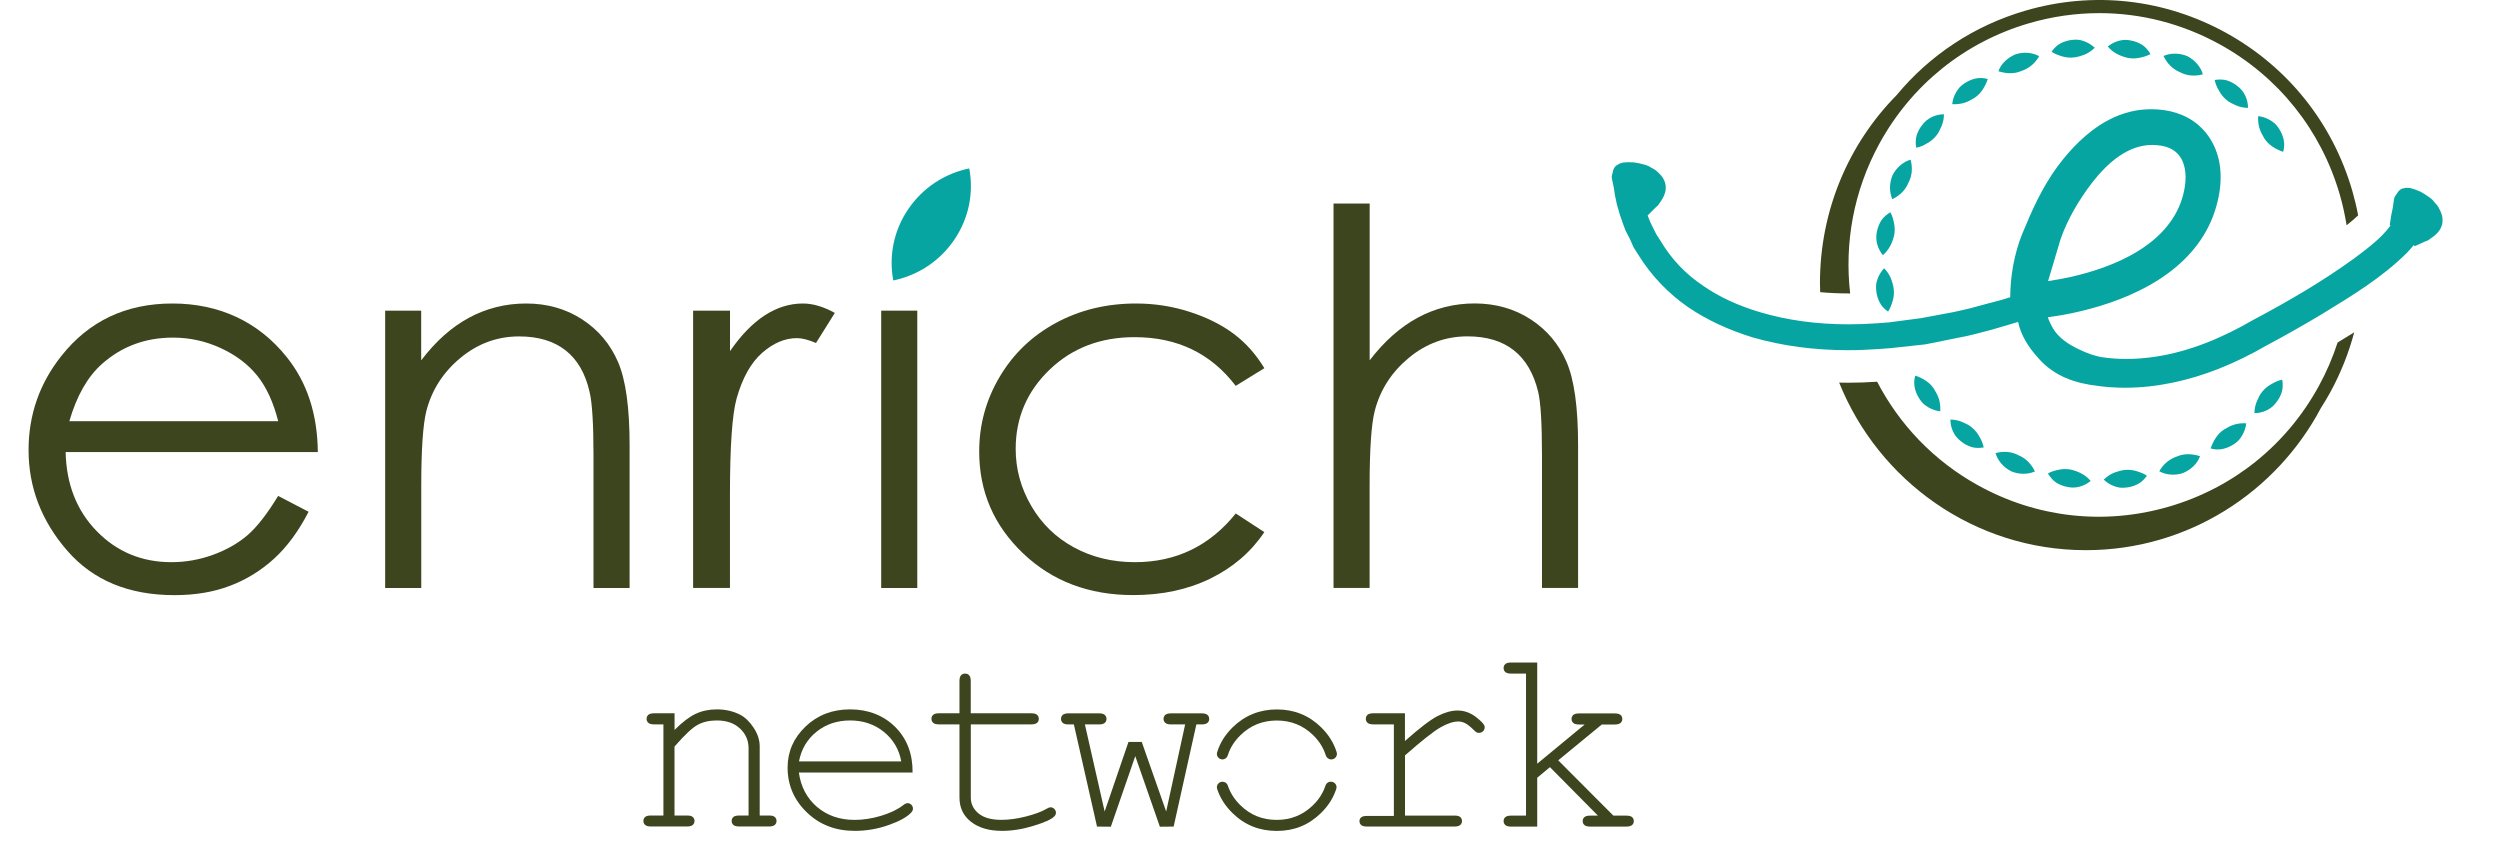
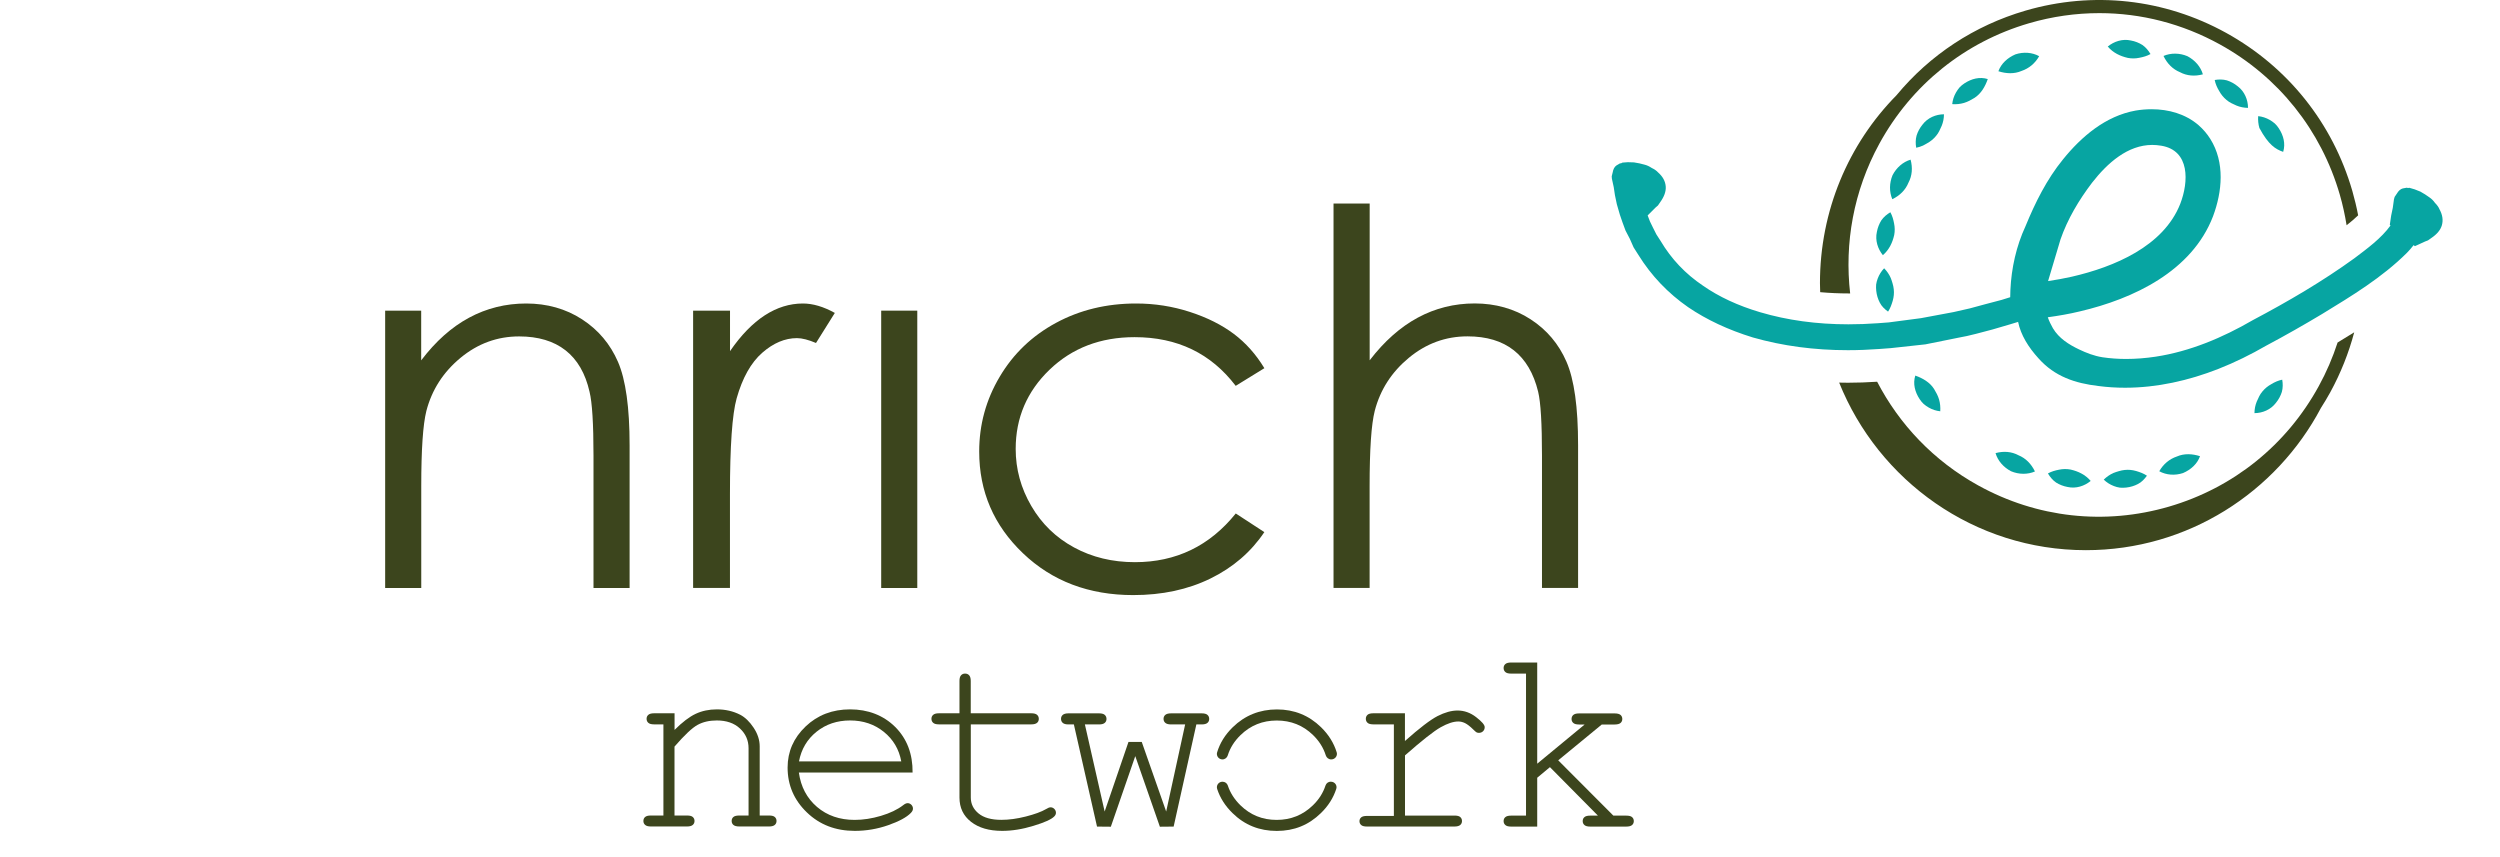
<svg xmlns="http://www.w3.org/2000/svg" width="175" height="60" viewBox="0 0 175 60" fill="none">
  <path d="M157.812 28.92C158.376 28.917 158.953 28.678 159.315 28.198C159.505 27.966 159.644 27.705 159.73 27.434C159.806 27.157 159.806 26.858 159.755 26.578C159.476 26.635 159.226 26.747 158.998 26.887C158.754 27.02 158.541 27.192 158.367 27.405C158.186 27.612 158.079 27.873 157.971 28.115C157.869 28.363 157.815 28.634 157.812 28.924V28.92Z" fill="#07A5A2" />
-   <path d="M154.747 31.39C155.311 31.565 155.885 31.415 156.386 31.084C156.509 30.998 156.627 30.913 156.725 30.801C156.82 30.69 156.902 30.569 156.975 30.442C157.118 30.19 157.207 29.916 157.235 29.633C156.947 29.614 156.668 29.643 156.408 29.719C156.151 29.796 155.913 29.926 155.679 30.069C155.216 30.365 154.928 30.865 154.747 31.387V31.39Z" fill="#07A5A2" />
  <path d="M151.15 32.987C151.635 33.255 152.243 33.302 152.811 33.114C153.359 32.879 153.809 32.475 154.002 31.934C153.46 31.759 152.89 31.733 152.386 31.953C151.866 32.128 151.438 32.478 151.146 32.99L151.15 32.987Z" fill="#07A5A2" />
  <path d="M147.261 33.573C147.464 33.77 147.704 33.923 147.974 34.025C148.107 34.076 148.25 34.117 148.392 34.136C148.535 34.149 148.684 34.146 148.83 34.13C149.128 34.098 149.41 34.012 149.66 33.879C149.911 33.754 150.12 33.528 150.285 33.299C150.044 33.137 149.793 33.051 149.53 32.971C149.264 32.895 148.995 32.867 148.722 32.898C148.586 32.914 148.453 32.94 148.323 32.981C148.193 33.022 148.066 33.054 147.942 33.108C147.695 33.217 147.467 33.373 147.261 33.576V33.573Z" fill="#07A5A2" />
  <path d="M143.356 33.14C143.498 33.385 143.689 33.614 143.923 33.776C144.161 33.926 144.433 34.034 144.728 34.088C145.315 34.222 145.91 34.025 146.348 33.665C145.967 33.223 145.479 32.993 144.941 32.869C144.671 32.819 144.399 32.822 144.132 32.879C143.866 32.93 143.606 33 143.356 33.14Z" fill="#07A5A2" />
  <path d="M139.688 31.718C139.844 32.252 140.243 32.71 140.772 32.987C141.321 33.22 141.935 33.223 142.446 33.003C142.192 32.472 141.799 32.074 141.292 31.867C140.807 31.606 140.252 31.565 139.688 31.718Z" fill="#07A5A2" />
-   <path d="M136.528 29.369C136.531 29.936 136.769 30.515 137.248 30.878C137.479 31.069 137.739 31.209 138.009 31.294C138.284 31.371 138.582 31.371 138.861 31.32C138.804 31.04 138.693 30.788 138.554 30.559C138.421 30.314 138.249 30.101 138.037 29.926C137.831 29.745 137.571 29.637 137.33 29.528C137.083 29.426 136.814 29.372 136.525 29.369H136.528Z" fill="#07A5A2" />
  <path d="M134.069 26.292C133.894 26.858 134.043 27.434 134.373 27.937C134.459 28.061 134.544 28.179 134.655 28.277C134.766 28.373 134.886 28.456 135.013 28.529C135.264 28.672 135.536 28.761 135.818 28.79C135.837 28.5 135.809 28.22 135.733 27.959C135.657 27.701 135.527 27.463 135.384 27.227C135.089 26.763 134.592 26.473 134.072 26.292H134.069Z" fill="#07A5A2" />
  <path d="M131.891 18.778C131.695 18.982 131.543 19.224 131.441 19.494C131.391 19.628 131.349 19.771 131.33 19.914C131.318 20.058 131.321 20.207 131.337 20.354C131.368 20.653 131.454 20.936 131.587 21.187C131.711 21.439 131.936 21.649 132.164 21.814C132.326 21.572 132.411 21.321 132.49 21.057C132.566 20.79 132.595 20.519 132.563 20.245C132.547 20.108 132.522 19.975 132.481 19.844C132.44 19.714 132.408 19.587 132.354 19.462C132.246 19.214 132.091 18.985 131.888 18.778H131.891Z" fill="#07A5A2" />
  <path d="M132.325 14.858C132.081 15.001 131.853 15.192 131.692 15.427C131.543 15.666 131.435 15.94 131.381 16.236C131.248 16.824 131.444 17.423 131.802 17.862C132.243 17.48 132.471 16.99 132.595 16.449C132.646 16.178 132.642 15.905 132.585 15.637C132.535 15.37 132.465 15.109 132.325 14.858Z" fill="#07A5A2" />
  <path d="M133.742 11.176C133.21 11.332 132.753 11.733 132.478 12.264C132.246 12.815 132.243 13.432 132.462 13.944C132.991 13.69 133.387 13.295 133.593 12.786C133.853 12.299 133.894 11.742 133.742 11.176Z" fill="#07A5A2" />
  <path d="M136.078 8C135.514 8.003 134.937 8.242 134.576 8.722C134.386 8.955 134.246 9.216 134.161 9.486C134.084 9.763 134.084 10.062 134.135 10.342C134.414 10.285 134.665 10.174 134.893 10.034C135.137 9.9 135.349 9.728 135.523 9.515C135.704 9.308 135.812 9.047 135.92 8.805C136.021 8.557 136.075 8.286 136.078 7.997V8Z" fill="#07A5A2" />
  <path d="M139.143 5.534C138.579 5.359 138.005 5.508 137.504 5.839C137.381 5.925 137.264 6.011 137.165 6.122C137.07 6.234 136.988 6.355 136.915 6.482C136.772 6.733 136.684 7.007 136.655 7.29C136.943 7.309 137.222 7.281 137.482 7.204C137.739 7.128 137.977 6.997 138.211 6.854C138.674 6.558 138.962 6.059 139.143 5.537V5.534Z" fill="#07A5A2" />
  <path d="M142.741 3.933C142.256 3.665 141.647 3.618 141.08 3.805C140.532 4.041 140.082 4.445 139.888 4.986C140.43 5.161 141.001 5.187 141.505 4.967C142.024 4.792 142.452 4.442 142.744 3.93L142.741 3.933Z" fill="#07A5A2" />
-   <path d="M146.63 3.347C146.427 3.15 146.186 2.997 145.917 2.895C145.783 2.844 145.641 2.803 145.498 2.784C145.356 2.771 145.207 2.774 145.061 2.79C144.763 2.822 144.481 2.908 144.23 3.042C143.98 3.166 143.771 3.392 143.606 3.621C143.847 3.783 144.097 3.869 144.36 3.949C144.627 4.025 144.896 4.054 145.169 4.022C145.305 4.006 145.438 3.981 145.568 3.939C145.698 3.898 145.825 3.866 145.948 3.812C146.196 3.704 146.424 3.548 146.63 3.344V3.347Z" fill="#07A5A2" />
  <path d="M150.535 3.783C150.392 3.538 150.202 3.309 149.967 3.147C149.73 2.997 149.457 2.889 149.162 2.835C148.576 2.701 147.98 2.899 147.543 3.258C147.923 3.701 148.411 3.93 148.95 4.054C149.219 4.105 149.492 4.102 149.758 4.044C150.025 3.993 150.284 3.923 150.535 3.783Z" fill="#07A5A2" />
  <path d="M154.202 5.203C154.047 4.668 153.647 4.21 153.118 3.933C152.57 3.701 151.955 3.697 151.445 3.917C151.698 4.448 152.091 4.846 152.598 5.053C153.083 5.314 153.638 5.355 154.202 5.203Z" fill="#07A5A2" />
  <path d="M157.362 7.551C157.359 6.985 157.121 6.406 156.643 6.043C156.411 5.852 156.151 5.712 155.882 5.626C155.606 5.55 155.308 5.55 155.029 5.6C155.086 5.88 155.197 6.132 155.337 6.361C155.47 6.606 155.641 6.819 155.853 6.994C156.059 7.176 156.319 7.284 156.56 7.392C156.807 7.494 157.077 7.548 157.365 7.551H157.362Z" fill="#07A5A2" />
-   <path d="M159.822 10.629C159.996 10.062 159.847 9.486 159.517 8.983C159.432 8.859 159.346 8.741 159.235 8.643C159.124 8.547 159.004 8.465 158.877 8.391C158.627 8.248 158.354 8.159 158.072 8.13C158.053 8.42 158.082 8.7 158.158 8.961C158.234 9.219 158.364 9.457 158.506 9.693C158.801 10.158 159.299 10.447 159.819 10.629H159.822Z" fill="#07A5A2" />
+   <path d="M159.822 10.629C159.996 10.062 159.847 9.486 159.517 8.983C159.432 8.859 159.346 8.741 159.235 8.643C159.124 8.547 159.004 8.465 158.877 8.391C158.627 8.248 158.354 8.159 158.072 8.13C158.053 8.42 158.082 8.7 158.158 8.961C158.801 10.158 159.299 10.447 159.819 10.629H159.822Z" fill="#07A5A2" />
  <path d="M163.771 23.892L163.676 23.95C163.676 23.95 163.647 23.969 163.632 23.975C163.292 25.022 162.855 26.044 162.313 27.03C160.056 31.154 156.332 34.149 151.831 35.463C147.33 36.778 142.589 36.252 138.481 33.983C135.343 32.252 132.944 29.691 131.4 26.721C130.712 26.766 130.024 26.791 129.356 26.791C129.15 26.791 128.944 26.785 128.741 26.782C131.498 33.649 138.199 38.512 146.012 38.512C153.137 38.512 159.34 34.47 162.468 28.551C162.693 28.198 162.909 27.841 163.112 27.472C163.85 26.123 164.411 24.71 164.795 23.262C164.452 23.475 164.11 23.686 163.768 23.892H163.771Z" fill="#3C451D" />
  <path d="M129.394 20.544C129.432 20.544 129.473 20.544 129.511 20.544C129.108 17.038 129.739 13.381 131.555 10.059C133.812 5.935 137.536 2.94 142.037 1.626C143.66 1.152 145.314 0.919 146.959 0.919C149.875 0.919 152.76 1.658 155.387 3.106C159.495 5.371 162.478 9.111 163.787 13.629C163.993 14.339 164.145 15.052 164.262 15.768C164.554 15.539 164.83 15.306 165.07 15.074C164.963 14.505 164.826 13.938 164.665 13.372C163.289 8.617 160.151 4.687 155.828 2.3C151.508 -0.083 146.519 -0.637 141.784 0.744C138.199 1.791 135.086 3.85 132.753 6.67C129.394 10.078 127.397 14.746 127.397 19.816C127.397 20.029 127.406 20.242 127.413 20.452C128.059 20.509 128.718 20.541 129.394 20.541V20.544Z" fill="#3C451D" />
  <path d="M114.094 16.732L114.351 17.314L114.69 17.849C115.596 19.303 116.756 20.522 118.173 21.505C119.466 22.384 120.975 23.09 122.699 23.622C124.782 24.217 127.001 24.513 129.359 24.513C130.075 24.513 130.801 24.484 131.543 24.43L132.354 24.369L134.779 24.105L137.143 23.628C137.454 23.577 137.847 23.491 138.326 23.367L139.46 23.068L140.636 22.724L141.267 22.533C141.457 23.459 141.993 24.312 142.69 25.079C143.831 26.365 145.27 26.829 146.883 27.02C147.508 27.103 148.132 27.141 148.757 27.141C150.988 27.141 153.21 26.639 155.286 25.824C156.449 25.366 157.562 24.815 158.643 24.191C159.914 23.517 161.277 22.743 162.548 21.98C164.617 20.716 166.735 19.437 168.481 17.703C168.643 17.534 168.801 17.359 168.956 17.158L169.042 17.232L169.758 16.904L169.958 16.827L170.183 16.668C170.586 16.398 170.836 16.099 170.931 15.768C171.033 15.411 170.979 15.039 170.763 14.648C170.712 14.514 170.608 14.364 170.446 14.199C170.342 14.049 170.215 13.922 170.066 13.82C169.869 13.674 169.657 13.54 169.426 13.413L169.026 13.254L168.655 13.146L168.56 13.161L168.478 13.139L168.196 13.19C168.034 13.231 167.895 13.355 167.777 13.559L167.625 13.782L167.578 13.947L167.495 14.549L167.381 15.096L167.286 15.739L167.337 15.784C166.681 16.691 165.708 17.397 164.804 18.081C162.573 19.698 160.142 21.117 157.698 22.409C155.597 23.631 153.289 24.605 150.89 24.968C150.215 25.07 149.517 25.127 148.826 25.127C148.272 25.127 147.717 25.089 147.178 25.009C146.582 24.917 146.034 24.697 145.54 24.462C144.817 24.118 144.126 23.682 143.707 22.982C143.562 22.727 143.435 22.47 143.346 22.209C144.104 22.104 144.858 21.976 145.587 21.798C149.346 20.917 153.435 18.988 154.912 15.141C155.555 13.419 155.758 11.373 154.719 9.721C154.5 9.374 154.224 9.047 153.904 8.767C152.988 7.974 151.796 7.646 150.611 7.646C150.237 7.646 149.863 7.678 149.498 7.739C147.394 8.114 145.701 9.559 144.408 11.16C143.27 12.557 142.465 14.18 141.787 15.831C141.137 17.235 140.798 18.765 140.728 20.306C140.722 20.471 140.715 20.64 140.715 20.805L140.113 20.993L138.978 21.292L137.885 21.588L136.747 21.846L134.465 22.272L132.215 22.568L131.448 22.626C130.747 22.677 130.059 22.702 129.39 22.702C127.175 22.702 125.111 22.419 123.207 21.855C121.66 21.397 120.329 20.777 119.213 20C117.98 19.173 116.991 18.129 116.24 16.862L115.948 16.411L115.698 15.914L115.495 15.497L115.336 15.08L115.894 14.523L116.056 14.383L116.211 14.158C116.497 13.763 116.627 13.397 116.601 13.053C116.573 12.684 116.392 12.353 116.056 12.06C115.961 11.952 115.812 11.85 115.606 11.748C115.454 11.647 115.292 11.57 115.118 11.526C114.883 11.456 114.636 11.405 114.376 11.367L113.948 11.354L113.565 11.383L113.482 11.43L113.397 11.437L113.149 11.583C113.013 11.678 112.924 11.844 112.886 12.076L112.82 12.34L112.833 12.512L112.962 13.104L113.045 13.658L113.178 14.294C113.333 14.858 113.463 15.278 113.571 15.555L113.787 16.14L114.088 16.719L114.094 16.732ZM144.227 16.78C144.728 15.332 145.524 14.002 146.443 12.792C147.524 11.405 148.944 10.145 150.658 10.145C150.861 10.145 151.07 10.164 151.283 10.199C153.311 10.53 153.21 12.735 152.62 14.262C151.448 17.254 147.971 18.689 145.036 19.367C144.487 19.491 143.929 19.593 143.365 19.676C143.657 18.711 143.945 17.741 144.23 16.776L144.227 16.78Z" fill="#07A5A2" />
  <g clip-path="url(#clip0_3491_182)">
-     <path d="M19.475 34.716L21.601 35.824C20.902 37.18 20.097 38.276 19.184 39.108C18.27 39.94 17.239 40.576 16.095 41.008C14.951 41.444 13.658 41.66 12.215 41.66C9.013 41.66 6.511 40.624 4.708 38.548C2.901 36.468 2 34.12 2 31.504C2 29.04 2.764 26.849 4.292 24.921C6.228 22.469 8.823 21.245 12.069 21.245C15.315 21.245 18.084 22.501 20.081 25.009C21.5 26.781 22.223 28.992 22.248 31.644H4.595C4.644 33.9 5.371 35.748 6.778 37.188C8.185 38.628 9.927 39.352 11.996 39.352C12.995 39.352 13.969 39.18 14.911 38.836C15.857 38.492 16.657 38.036 17.32 37.468C17.983 36.9 18.699 35.98 19.471 34.712L19.475 34.716ZM19.475 29.488C19.139 28.157 18.646 27.093 18.003 26.293C17.361 25.497 16.508 24.853 15.449 24.365C14.389 23.877 13.278 23.633 12.11 23.633C10.181 23.633 8.528 24.245 7.146 25.469C6.135 26.361 5.371 27.701 4.854 29.484H19.479L19.475 29.488Z" fill="#3C451D" />
    <path d="M26.957 21.745H29.483V25.225C30.494 23.893 31.61 22.897 32.839 22.237C34.063 21.577 35.397 21.245 36.84 21.245C38.283 21.245 39.609 21.613 40.745 22.353C41.881 23.089 42.718 24.085 43.26 25.333C43.801 26.581 44.072 28.529 44.072 31.168V41.16H41.545V31.9C41.545 29.664 41.453 28.172 41.267 27.421C40.976 26.137 40.414 25.169 39.585 24.521C38.756 23.873 37.673 23.549 36.339 23.549C34.811 23.549 33.445 24.049 32.236 25.049C31.028 26.049 30.231 27.285 29.847 28.761C29.605 29.724 29.488 31.484 29.488 34.04V41.16H26.961V21.745H26.957Z" fill="#3C451D" />
    <path d="M48.522 21.745H51.101V24.581C51.869 23.461 52.682 22.629 53.535 22.073C54.388 21.521 55.277 21.245 56.203 21.245C56.898 21.245 57.646 21.465 58.438 21.905L57.12 24.009C56.591 23.785 56.146 23.669 55.786 23.669C54.946 23.669 54.133 24.013 53.353 24.697C52.573 25.381 51.974 26.441 51.566 27.881C51.255 28.988 51.097 31.224 51.097 34.588V41.156H48.518V21.745H48.522Z" fill="#3C451D" />
    <path d="M61.684 21.745H64.21V41.16H61.684V21.745Z" fill="#3C451D" />
    <path d="M88.5 25.777L86.499 27.009C84.769 24.737 82.413 23.601 79.421 23.601C77.032 23.601 75.048 24.361 73.467 25.881C71.887 27.401 71.098 29.248 71.098 31.424C71.098 32.84 71.462 34.168 72.19 35.416C72.917 36.664 73.912 37.632 75.181 38.32C76.446 39.008 77.869 39.352 79.442 39.352C82.324 39.352 84.676 38.216 86.504 35.944L88.504 37.248C87.567 38.644 86.305 39.728 84.725 40.5C83.144 41.272 81.346 41.656 79.324 41.656C76.224 41.656 73.649 40.68 71.608 38.728C69.562 36.776 68.544 34.404 68.544 31.608C68.544 29.728 69.021 27.985 69.979 26.373C70.933 24.761 72.246 23.505 73.92 22.601C75.589 21.697 77.461 21.245 79.526 21.245C80.824 21.245 82.077 21.441 83.286 21.833C84.495 22.225 85.517 22.737 86.362 23.369C87.203 24.001 87.918 24.801 88.508 25.777H88.5Z" fill="#3C451D" />
    <path d="M93.351 14.249H95.877V25.221C96.9 23.889 98.024 22.893 99.249 22.233C100.473 21.573 101.803 21.241 103.234 21.241C104.665 21.241 106.003 21.609 107.139 22.349C108.275 23.085 109.112 24.077 109.653 25.321C110.195 26.565 110.466 28.512 110.466 31.164V41.156H107.939V31.896C107.939 29.66 107.851 28.169 107.669 27.416C107.357 26.133 106.787 25.165 105.963 24.517C105.138 23.869 104.059 23.545 102.725 23.545C101.197 23.545 99.831 24.045 98.622 25.045C97.413 26.045 96.617 27.28 96.233 28.756C95.991 29.708 95.873 31.468 95.873 34.036V41.156H93.347V14.249H93.351Z" fill="#3C451D" />
-     <path d="M67.848 11.789C66.094 12.153 64.578 13.165 63.576 14.641C62.573 16.117 62.205 17.889 62.529 19.633C64.283 19.269 65.799 18.257 66.801 16.781C67.804 15.305 68.176 13.533 67.848 11.789Z" fill="#07A5A2" />
  </g>
  <g clip-path="url(#clip1_3491_182)">
    <path d="M47.219 49.93V51.094C47.763 50.55 48.256 50.175 48.697 49.968C49.138 49.761 49.635 49.656 50.184 49.656C50.779 49.656 51.324 49.782 51.812 50.031C52.159 50.213 52.472 50.516 52.755 50.942C53.037 51.368 53.179 51.802 53.179 52.245V57.086H53.839C54.023 57.086 54.16 57.119 54.237 57.191C54.318 57.263 54.357 57.355 54.357 57.469C54.357 57.579 54.318 57.672 54.237 57.743C54.156 57.815 54.023 57.853 53.839 57.853H51.748C51.555 57.853 51.418 57.815 51.336 57.743C51.255 57.672 51.216 57.579 51.216 57.469C51.216 57.355 51.255 57.258 51.336 57.191C51.418 57.119 51.555 57.086 51.748 57.086H52.399V52.371C52.399 51.828 52.197 51.368 51.795 50.993C51.392 50.617 50.852 50.432 50.175 50.432C49.661 50.432 49.215 50.533 48.834 50.74C48.453 50.946 47.917 51.452 47.215 52.262V57.086H48.097C48.282 57.086 48.419 57.119 48.496 57.191C48.577 57.263 48.616 57.355 48.616 57.469C48.616 57.579 48.577 57.672 48.496 57.743C48.414 57.815 48.282 57.853 48.097 57.853H45.556C45.372 57.853 45.235 57.815 45.158 57.743C45.077 57.672 45.038 57.579 45.038 57.469C45.038 57.355 45.077 57.258 45.158 57.191C45.239 57.119 45.372 57.086 45.556 57.086H46.439V50.706H45.779C45.595 50.706 45.458 50.668 45.381 50.596C45.299 50.525 45.261 50.428 45.261 50.314C45.261 50.204 45.299 50.111 45.381 50.04C45.462 49.968 45.595 49.93 45.779 49.93H47.223H47.219Z" fill="#3C451D" />
    <path d="M63.881 54.079H55.921C56.058 55.074 56.482 55.875 57.189 56.483C57.9 57.09 58.779 57.393 59.828 57.393C60.411 57.393 61.024 57.3 61.662 57.111C62.3 56.921 62.823 56.672 63.226 56.36C63.342 56.267 63.444 56.221 63.534 56.221C63.633 56.221 63.718 56.259 63.796 56.335C63.868 56.411 63.907 56.499 63.907 56.605C63.907 56.71 63.856 56.807 63.757 56.908C63.462 57.212 62.93 57.499 62.172 57.764C61.413 58.03 60.634 58.161 59.833 58.161C58.491 58.161 57.373 57.731 56.478 56.866C55.582 56.002 55.132 54.956 55.132 53.729C55.132 52.612 55.552 51.655 56.392 50.853C57.232 50.052 58.273 49.656 59.511 49.656C60.749 49.656 61.838 50.065 62.664 50.887C63.487 51.709 63.894 52.772 63.881 54.079ZM63.089 53.299C62.934 52.452 62.527 51.76 61.868 51.229C61.208 50.697 60.419 50.432 59.511 50.432C58.603 50.432 57.814 50.693 57.159 51.22C56.503 51.747 56.092 52.439 55.929 53.299H63.093H63.089Z" fill="#3C451D" />
    <path d="M67.956 49.93H72.198C72.382 49.93 72.519 49.968 72.596 50.04C72.678 50.111 72.716 50.208 72.716 50.322C72.716 50.432 72.678 50.525 72.596 50.596C72.515 50.668 72.382 50.706 72.198 50.706H67.956V55.825C67.956 56.272 68.136 56.643 68.5 56.942C68.864 57.242 69.396 57.389 70.094 57.389C70.621 57.389 71.191 57.313 71.804 57.157C72.416 57.001 72.896 56.828 73.235 56.63C73.359 56.55 73.462 56.512 73.543 56.512C73.642 56.512 73.727 56.55 73.805 56.626C73.877 56.702 73.916 56.79 73.916 56.896C73.916 56.989 73.877 57.073 73.796 57.153C73.599 57.355 73.115 57.575 72.348 57.806C71.581 58.043 70.848 58.161 70.15 58.161C69.237 58.161 68.513 57.95 67.973 57.528C67.433 57.106 67.163 56.541 67.163 55.825V50.706H65.72C65.535 50.706 65.398 50.668 65.321 50.596C65.24 50.525 65.201 50.428 65.201 50.314C65.201 50.204 65.24 50.111 65.321 50.04C65.403 49.968 65.535 49.93 65.72 49.93H67.163V47.662C67.163 47.48 67.202 47.345 67.275 47.269C67.348 47.189 67.442 47.151 67.553 47.151C67.673 47.151 67.768 47.189 67.84 47.269C67.913 47.349 67.952 47.48 67.952 47.662V49.93H67.956Z" fill="#3C451D" />
    <path d="M82.159 57.861L81.191 57.87L79.469 52.928L77.759 57.87L76.791 57.861L75.171 50.71H74.79C74.606 50.71 74.469 50.672 74.391 50.6C74.31 50.529 74.272 50.432 74.272 50.318C74.272 50.208 74.31 50.116 74.391 50.044C74.473 49.972 74.606 49.934 74.79 49.934H76.936C77.121 49.934 77.258 49.972 77.335 50.044C77.416 50.116 77.455 50.213 77.455 50.327C77.455 50.436 77.416 50.529 77.335 50.6C77.254 50.672 77.121 50.71 76.936 50.71H75.942L77.326 56.807L78.993 51.937H79.923L81.632 56.807L82.96 50.71H81.975C81.791 50.71 81.654 50.672 81.572 50.6C81.487 50.529 81.448 50.432 81.448 50.318C81.448 50.208 81.487 50.116 81.568 50.044C81.649 49.972 81.787 49.934 81.979 49.934H84.117C84.31 49.934 84.447 49.972 84.524 50.044C84.606 50.116 84.644 50.213 84.644 50.327C84.644 50.436 84.606 50.529 84.524 50.6C84.443 50.672 84.306 50.71 84.117 50.71H83.745L82.155 57.861H82.159Z" fill="#3C451D" />
    <path d="M98.346 49.93V51.87C99.362 50.967 100.124 50.385 100.63 50.124C101.135 49.867 101.602 49.736 102.031 49.736C102.498 49.736 102.931 49.892 103.329 50.2C103.728 50.508 103.929 50.74 103.929 50.9C103.929 51.018 103.89 51.111 103.813 51.187C103.736 51.263 103.638 51.3 103.522 51.3C103.462 51.3 103.406 51.288 103.363 51.267C103.321 51.246 103.239 51.178 103.123 51.06C102.905 50.845 102.716 50.702 102.558 50.621C102.395 50.541 102.237 50.504 102.082 50.504C101.74 50.504 101.328 50.638 100.848 50.908C100.369 51.178 99.537 51.832 98.35 52.877V57.09H101.812C102.005 57.09 102.142 57.123 102.219 57.195C102.301 57.267 102.339 57.359 102.339 57.473C102.339 57.583 102.301 57.676 102.219 57.747C102.138 57.819 102.001 57.857 101.812 57.857H95.681C95.497 57.857 95.36 57.823 95.283 57.752C95.201 57.68 95.163 57.591 95.163 57.482C95.163 57.376 95.201 57.292 95.278 57.22C95.356 57.149 95.493 57.115 95.681 57.115H97.571V50.706H96.127C95.943 50.706 95.805 50.668 95.728 50.596C95.647 50.525 95.608 50.428 95.608 50.314C95.608 50.204 95.647 50.111 95.724 50.04C95.801 49.968 95.938 49.93 96.127 49.93H98.35H98.346Z" fill="#3C451D" />
    <path d="M107.605 54.438V57.861H105.771C105.587 57.861 105.45 57.824 105.373 57.752C105.291 57.68 105.253 57.587 105.253 57.478C105.253 57.364 105.291 57.267 105.373 57.2C105.454 57.128 105.587 57.094 105.771 57.094H106.821V47.152H105.771C105.587 47.152 105.45 47.114 105.373 47.042C105.291 46.97 105.253 46.873 105.253 46.759C105.253 46.65 105.291 46.557 105.373 46.485C105.454 46.414 105.587 46.376 105.771 46.376H107.605V53.459L110.926 50.715H110.527C110.343 50.715 110.206 50.677 110.129 50.605C110.047 50.533 110.009 50.44 110.009 50.331C110.009 50.217 110.047 50.12 110.129 50.048C110.21 49.977 110.343 49.939 110.527 49.939H113.029C113.222 49.939 113.359 49.977 113.441 50.048C113.522 50.12 113.561 50.217 113.561 50.331C113.561 50.44 113.522 50.533 113.441 50.605C113.359 50.677 113.222 50.715 113.029 50.715H112.125L109.075 53.223L112.935 57.094H113.839C114.032 57.094 114.169 57.128 114.246 57.2C114.328 57.271 114.366 57.364 114.366 57.478C114.366 57.587 114.328 57.68 114.246 57.752C114.165 57.824 114.028 57.861 113.839 57.861H111.307C111.123 57.861 110.986 57.824 110.909 57.752C110.827 57.68 110.789 57.587 110.789 57.478C110.789 57.364 110.827 57.267 110.909 57.2C110.99 57.128 111.123 57.094 111.307 57.094H111.855L108.496 53.7L107.605 54.442V54.438Z" fill="#3C451D" />
    <path d="M85.565 53.16C85.741 53.16 85.891 53.046 85.942 52.882C86.105 52.355 86.405 51.878 86.838 51.457C87.536 50.778 88.38 50.436 89.374 50.436C90.368 50.436 91.212 50.774 91.911 51.452C92.344 51.874 92.639 52.346 92.806 52.878C92.858 53.042 93.008 53.16 93.188 53.16C93.449 53.16 93.646 52.911 93.569 52.663C93.368 52.009 93.003 51.423 92.472 50.904C91.619 50.074 90.591 49.66 89.387 49.66C88.183 49.66 87.138 50.078 86.29 50.908C85.758 51.427 85.394 52.013 85.197 52.667C85.124 52.911 85.313 53.16 85.574 53.16H85.565Z" fill="#3C451D" />
    <path d="M93.158 54.716C92.986 54.716 92.836 54.825 92.785 54.986C92.618 55.5 92.326 55.964 91.902 56.373C91.204 57.052 90.36 57.393 89.366 57.393C88.372 57.393 87.528 57.052 86.829 56.369C86.409 55.956 86.114 55.496 85.947 54.986C85.895 54.825 85.745 54.72 85.574 54.72C85.308 54.72 85.12 54.973 85.201 55.226C85.403 55.85 85.763 56.415 86.277 56.917C87.125 57.752 88.158 58.165 89.374 58.165C90.591 58.165 91.607 57.752 92.459 56.921C92.978 56.419 93.333 55.854 93.539 55.222C93.62 54.973 93.432 54.72 93.166 54.72H93.158V54.716Z" fill="#3C451D" />
  </g>
  <defs>
    <clipPath id="clip0_3491_182">
      <rect width="108.462" height="29.866" fill="white" transform="translate(2 11.789)" />
    </clipPath>
    <clipPath id="clip1_3491_182">
      <rect width="69.332" height="11.789" fill="white" transform="translate(45.034 46.371)" />
    </clipPath>
  </defs>
</svg>